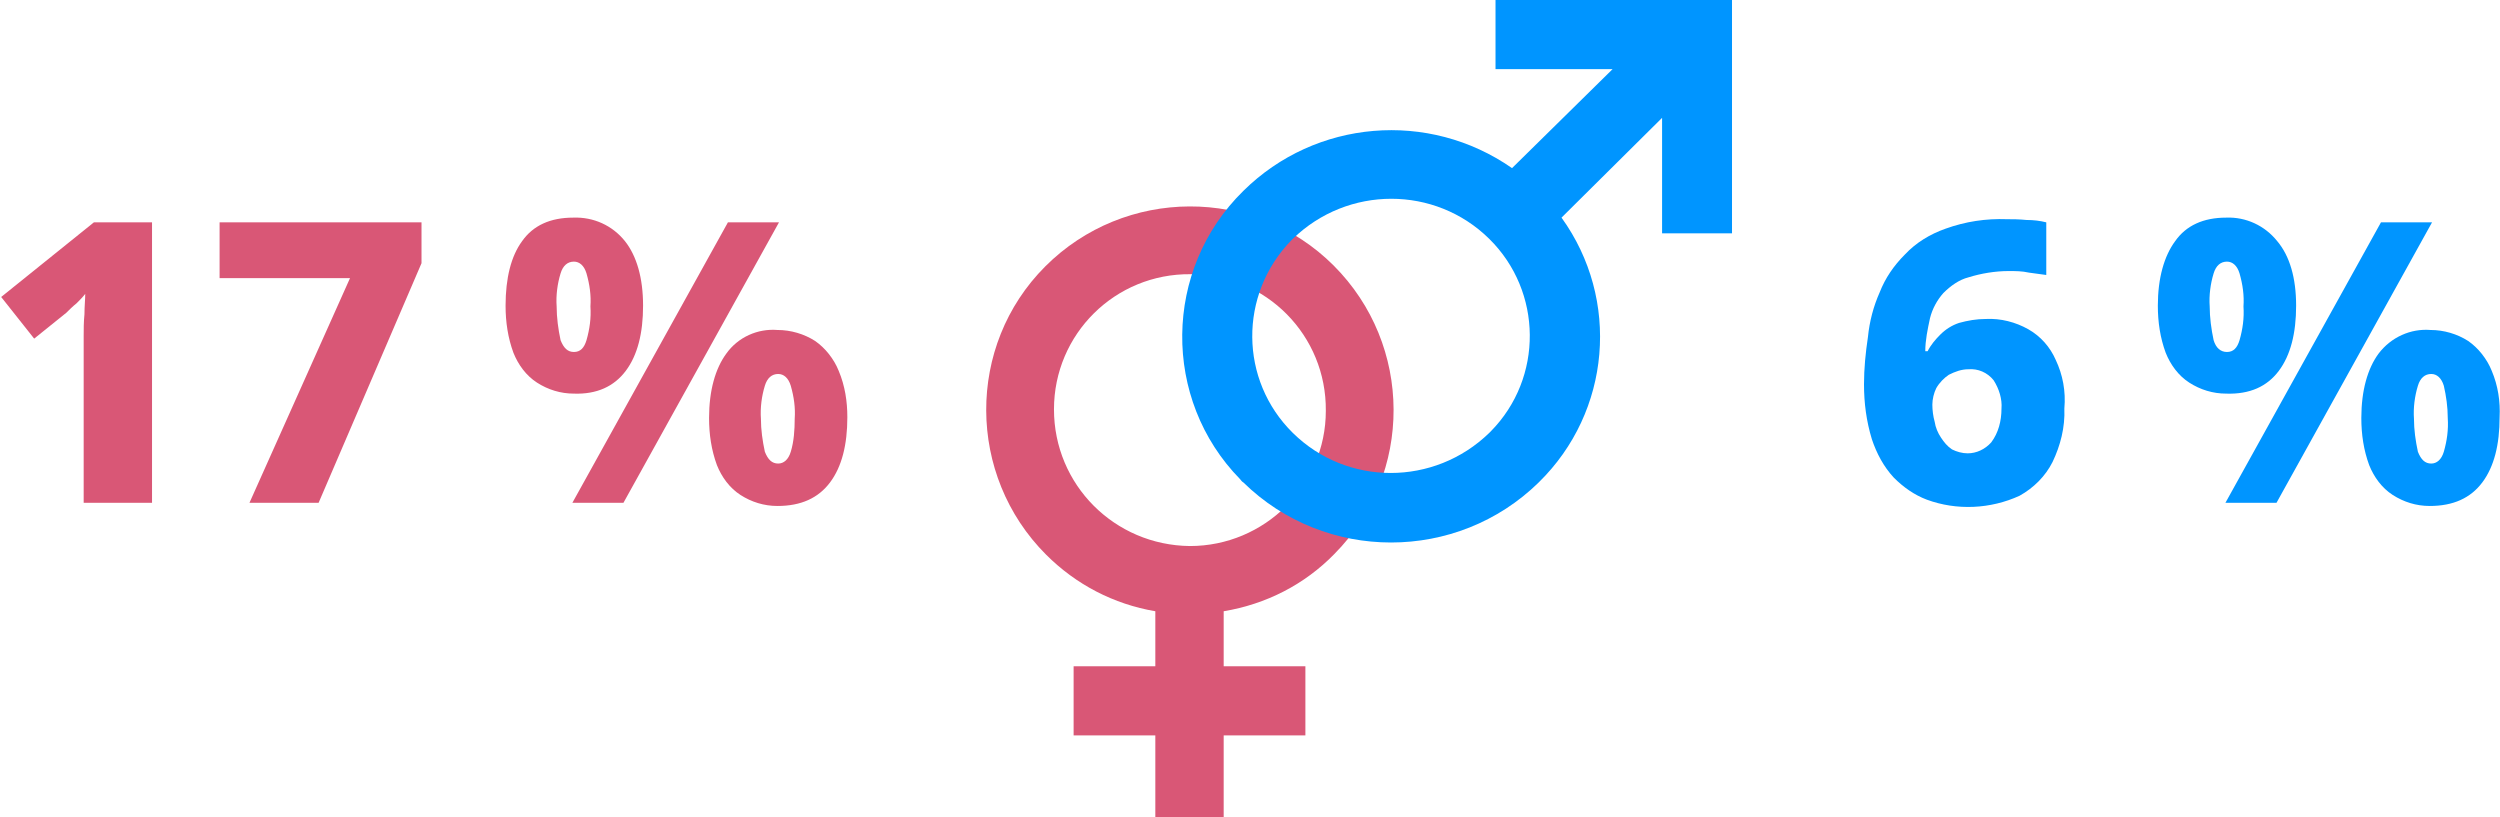
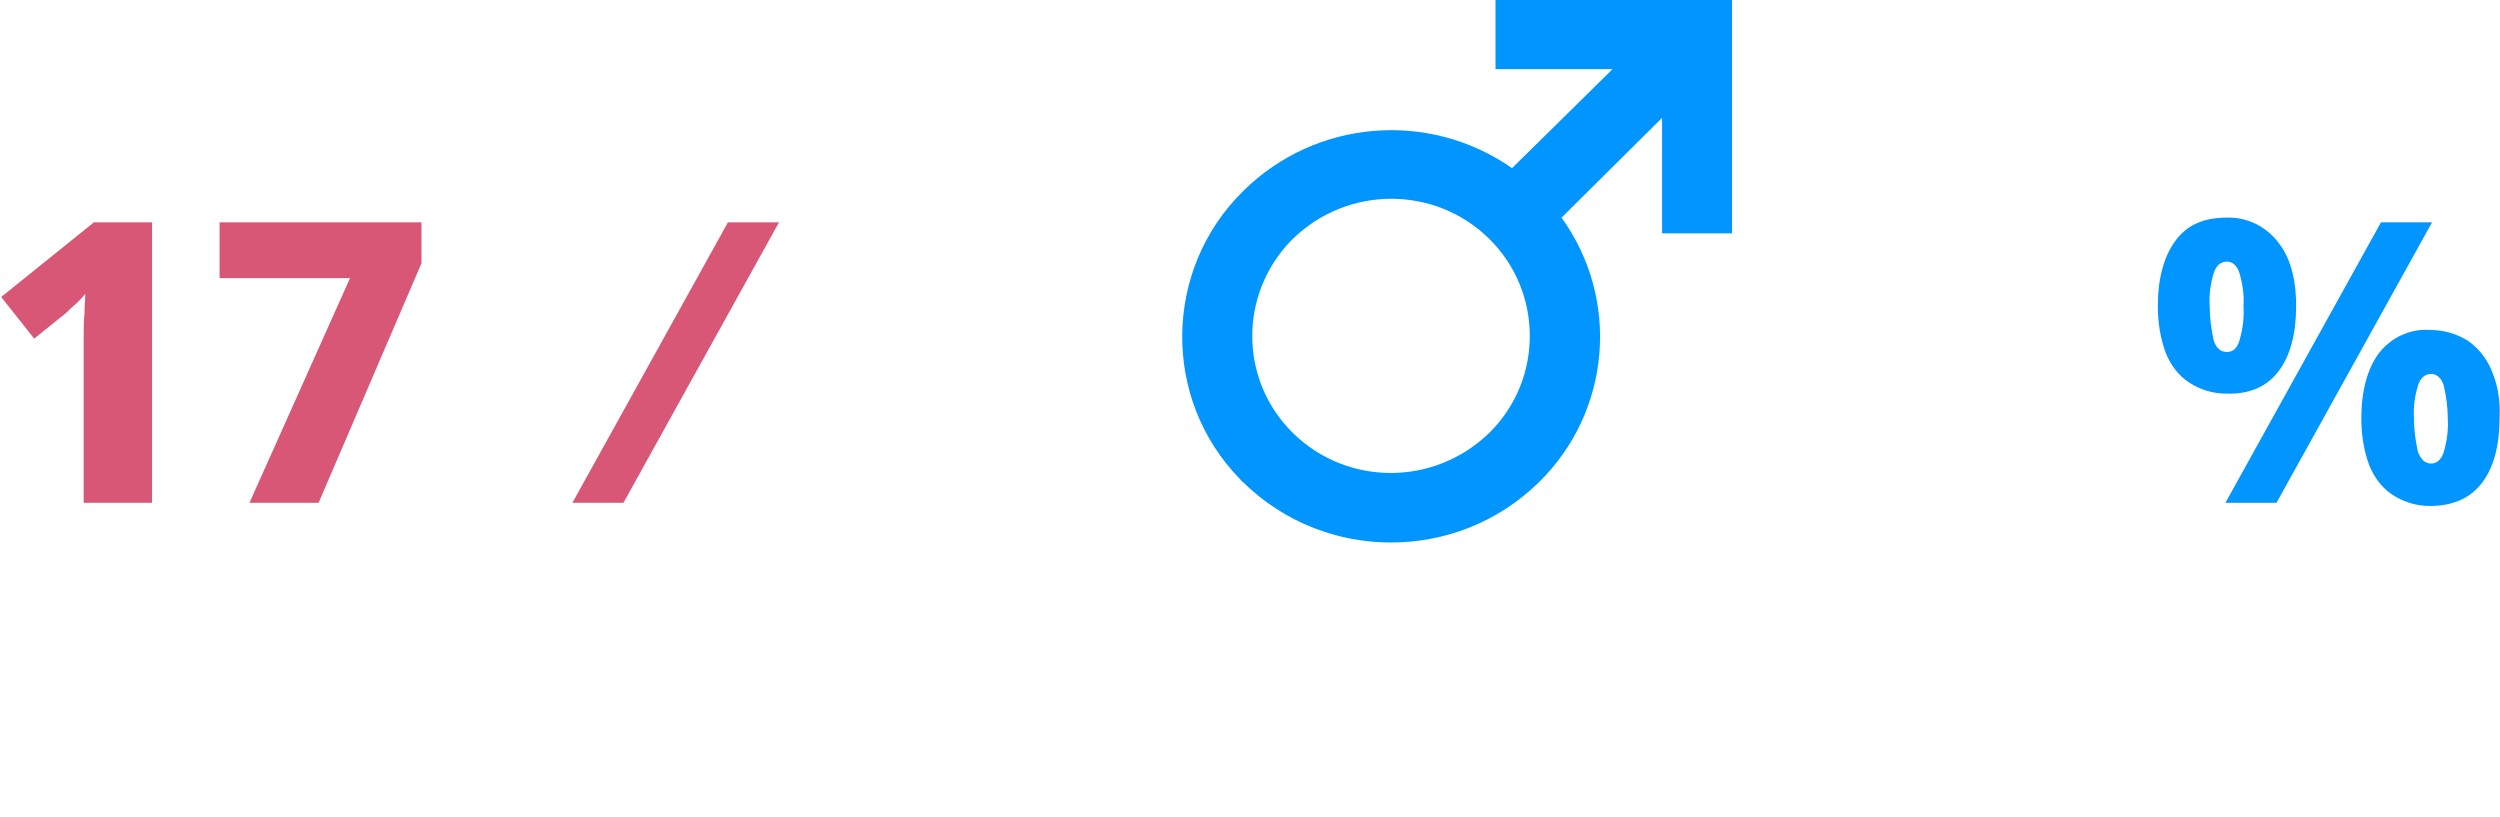
<svg xmlns="http://www.w3.org/2000/svg" xmlns:xlink="http://www.w3.org/1999/xlink" version="1.1" id="Warstwa_1" x="0px" y="0px" viewBox="0 0 318.2 104" style="enable-background:new 0 0 318.2 104;" xml:space="preserve">
  <style type="text/css">
	.st0{fill:#D95776;}
	.st1{fill:#0095FF;}
	.st2{clip-path:url(#SVGID_00000176722647350198492110000009317793574083484296_);}
	.st3{clip-path:url(#SVGID_00000176021168322593661920000010896078740066006966_);}
</style>
  <g id="Group_3" transform="translate(-0.55)">
    <path class="st0" d="M19.8,64h-8.6V42.8c0-0.9,0-1.8,0.1-2.8c0-1,0.1-1.9,0.1-2.6c-0.3,0.4-0.7,0.8-1.1,1.2   c-0.5,0.4-0.9,0.8-1.3,1.2l-4.1,3.3l-4.2-5.3l11.8-9.5h7.4V64z" />
    <polygon class="st0" points="32.3,64 45.1,35.4 28.5,35.4 28.5,28.3 54.2,28.3 54.2,33.5 41.1,64  " />
    <g>
-       <path class="st0" d="M80.2,47.2c1.5-2,2.2-4.8,2.2-8.3s-0.8-6.3-2.3-8.2c-1.6-2-4-3.1-6.6-3c-2.9,0-5.1,1-6.5,3    c-1.4,1.9-2.1,4.7-2.1,8.2c0,2.1,0.3,4.1,1,6c0.6,1.5,1.6,2.9,3,3.8c1.4,0.9,3,1.4,4.7,1.4C76.5,50.2,78.7,49.2,80.2,47.2z     M71.9,43.3c-0.3-1.4-0.5-2.9-0.5-4.3c-0.1-1.4,0.1-2.9,0.5-4.2c0.3-1,0.9-1.5,1.7-1.5h0c0.7,0,1.3,0.5,1.6,1.5    c0.4,1.4,0.6,2.8,0.5,4.2c0.1,1.5-0.1,2.9-0.5,4.3c-0.3,1-0.8,1.5-1.6,1.5S72.3,44.3,71.9,43.3z" />
      <polygon class="st0" points="93.2,28.3 73.4,64 79.9,64 99.7,28.3   " />
-       <path class="st0" d="M107.3,47.2c-0.6-1.5-1.7-2.9-3-3.8c-1.4-0.9-3.1-1.4-4.8-1.4c-2.5-0.2-5,0.9-6.5,3c-1.4,1.9-2.2,4.7-2.2,8.2    c0,2.1,0.3,4.1,1,6c0.6,1.5,1.6,2.9,3,3.8c1.4,0.9,3,1.4,4.7,1.4c3,0,5.2-1,6.7-3c1.5-2,2.2-4.8,2.2-8.3    C108.4,51.1,108.1,49.1,107.3,47.2z M101.2,57.5c-0.3,1-0.9,1.5-1.6,1.5c-0.8,0-1.3-0.5-1.7-1.5c-0.3-1.4-0.5-2.8-0.5-4.2    c-0.1-1.4,0.1-2.9,0.5-4.2c0.3-1,0.9-1.5,1.7-1.5h0c0.7,0,1.3,0.5,1.6,1.5c0.4,1.4,0.6,2.8,0.5,4.2    C101.7,54.7,101.6,56.2,101.2,57.5z" />
    </g>
-     <path class="st1" d="M262.2,45.8c-0.7-1.6-1.9-3-3.5-3.9c-1.6-0.9-3.5-1.4-5.4-1.3c-1.2,0-2.3,0.2-3.4,0.5   c-0.9,0.3-1.7,0.8-2.4,1.5c-0.6,0.6-1.2,1.3-1.6,2.1h-0.3c0-1.4,0.3-2.8,0.6-4.2c0.3-1.2,0.9-2.3,1.7-3.2c0.9-0.9,2-1.7,3.2-2   c1.6-0.5,3.4-0.8,5.1-0.8c0.9,0,1.7,0,2.6,0.2c0.7,0.1,1.5,0.2,2.2,0.3v-6.7c-0.8-0.2-1.6-0.3-2.5-0.3c-1-0.1-1.8-0.1-2.5-0.1   c-2.7-0.1-5.3,0.3-7.8,1.2c-2,0.7-3.8,1.8-5.2,3.3c-1.4,1.4-2.5,3-3.2,4.8c-0.8,1.8-1.3,3.7-1.5,5.7c-0.3,2-0.5,4-0.5,6   c0,2.4,0.3,4.7,1,7c0.6,1.8,1.5,3.5,2.8,4.9c1.2,1.2,2.6,2.2,4.2,2.8c3.8,1.4,8.1,1.2,11.8-0.5c1.8-1,3.3-2.5,4.2-4.3   c1-2.1,1.6-4.4,1.5-6.8C263.5,49.8,263.1,47.7,262.2,45.8z M254,56.3c-0.8,0.9-1.9,1.4-3,1.4c-0.7,0-1.4-0.2-2-0.5   c-0.6-0.4-1-0.9-1.4-1.5c-0.4-0.6-0.7-1.3-0.8-2c-0.2-0.7-0.3-1.5-0.3-2.2c0-0.7,0.2-1.5,0.5-2.1c0.4-0.7,1-1.3,1.6-1.7   c0.8-0.4,1.6-0.7,2.5-0.7c1.2-0.1,2.4,0.4,3.2,1.4c0.7,1.1,1.1,2.4,1,3.6C255.3,53.6,254.9,55.1,254,56.3z" />
    <g>
      <path class="st1" d="M290.6,47.2c1.5-2,2.2-4.8,2.2-8.3s-0.8-6.3-2.4-8.2c-1.6-2-4-3.1-6.5-3c-2.9,0-5.1,1-6.5,3    c-1.4,1.9-2.2,4.7-2.2,8.2c0,2.1,0.3,4.1,1,6c0.6,1.5,1.6,2.9,3,3.8c1.4,0.9,3,1.4,4.7,1.4C286.9,50.2,289.1,49.2,290.6,47.2z     M282.3,43.3c-0.3-1.4-0.5-2.9-0.5-4.3c-0.1-1.4,0.1-2.9,0.5-4.2c0.3-1,0.9-1.5,1.7-1.5c0.7,0,1.3,0.5,1.6,1.5    c0.4,1.4,0.6,2.8,0.5,4.2c0.1,1.5-0.1,2.9-0.5,4.3c-0.3,1-0.8,1.5-1.6,1.5S282.6,44.3,282.3,43.3z" />
      <polygon class="st1" points="303.6,28.3 283.8,64 290.3,64 310.1,28.3   " />
      <path class="st1" d="M317.7,47.2c-0.6-1.5-1.7-2.9-3-3.8c-1.4-0.9-3.1-1.4-4.8-1.4c-2.5-0.2-5,0.9-6.6,3c-1.4,1.9-2.2,4.7-2.2,8.2    c0,2.1,0.3,4.1,1,6c0.6,1.5,1.6,2.9,3,3.8c1.4,0.9,3,1.4,4.7,1.4c3,0,5.2-1,6.7-3c1.5-2,2.2-4.8,2.2-8.3    C318.8,51.1,318.5,49.1,317.7,47.2z M312.1,53.2c0.1,1.5-0.1,2.9-0.5,4.3c-0.3,1-0.9,1.5-1.6,1.5c-0.8,0-1.3-0.5-1.7-1.5    c-0.3-1.4-0.5-2.8-0.5-4.2c-0.1-1.4,0.1-2.9,0.5-4.2c0.3-1,0.9-1.5,1.7-1.5c0.7,0,1.3,0.5,1.6,1.5    C311.9,50.4,312.1,51.8,312.1,53.2z" />
    </g>
    <g>
      <defs>
        <rect id="SVGID_1_" x="126" y="26" width="52" height="78" />
      </defs>
      <clipPath id="SVGID_00000170994649984119443120000015377834518258034101_">
        <use xlink:href="#SVGID_1_" style="overflow:visible;" />
      </clipPath>
      <g id="Group_1" style="clip-path:url(#SVGID_00000170994649984119443120000015377834518258034101_);">
-         <path id="Path_3" class="st0" d="M170.4,70.5c10.1-10.2,10-26.6-0.1-36.7s-26.6-10-36.7,0.1s-10,26.6,0.1,36.7     c3.8,3.8,8.6,6.3,13.9,7.2v7h-10.4v8.8h10.4V104h8.7V93.6h10.4v-8.8h-10.4v-7C161.7,76.9,166.6,74.4,170.4,70.5z M134.7,52.1     c0-9.6,7.8-17.3,17.4-17.2c9.6,0,17.3,7.8,17.2,17.4c0,9.5-7.8,17.2-17.3,17.2C142.4,69.4,134.7,61.7,134.7,52.1z" />
-       </g>
+         </g>
    </g>
    <g>
      <defs>
        <rect id="SVGID_00000159461401607388475880000006125408806421543866_" x="151" width="70" height="69" />
      </defs>
      <clipPath id="SVGID_00000171693439869418003200000009801460563714777248_">
        <use xlink:href="#SVGID_00000159461401607388475880000006125408806421543866_" style="overflow:visible;" />
      </clipPath>
      <g id="Group_2" style="clip-path:url(#SVGID_00000171693439869418003200000009801460563714777248_);">
        <path id="Path_4" class="st1" d="M221,29.7V0h-30.1v8.8h14.9L193,21.4c-10.6-7.4-25-6.2-34.2,2.9c-10.2,10-10.4,26.5-0.4,36.7     c0.1,0.1,0.2,0.3,0.4,0.4c10.4,10.2,27.2,10.2,37.6,0c9.2-9,10.4-23.3,2.9-33.7L212.1,15v14.7H221z M190.1,55.1     c-7,6.8-18.1,6.8-25,0c-6.8-6.7-6.9-17.6-0.2-24.5c0.1-0.1,0.1-0.1,0.2-0.2c7-6.8,18.1-6.8,25,0c6.8,6.7,6.9,17.7,0.2,24.5     C190.2,55,190.2,55,190.1,55.1L190.1,55.1z" />
      </g>
    </g>
  </g>
</svg>